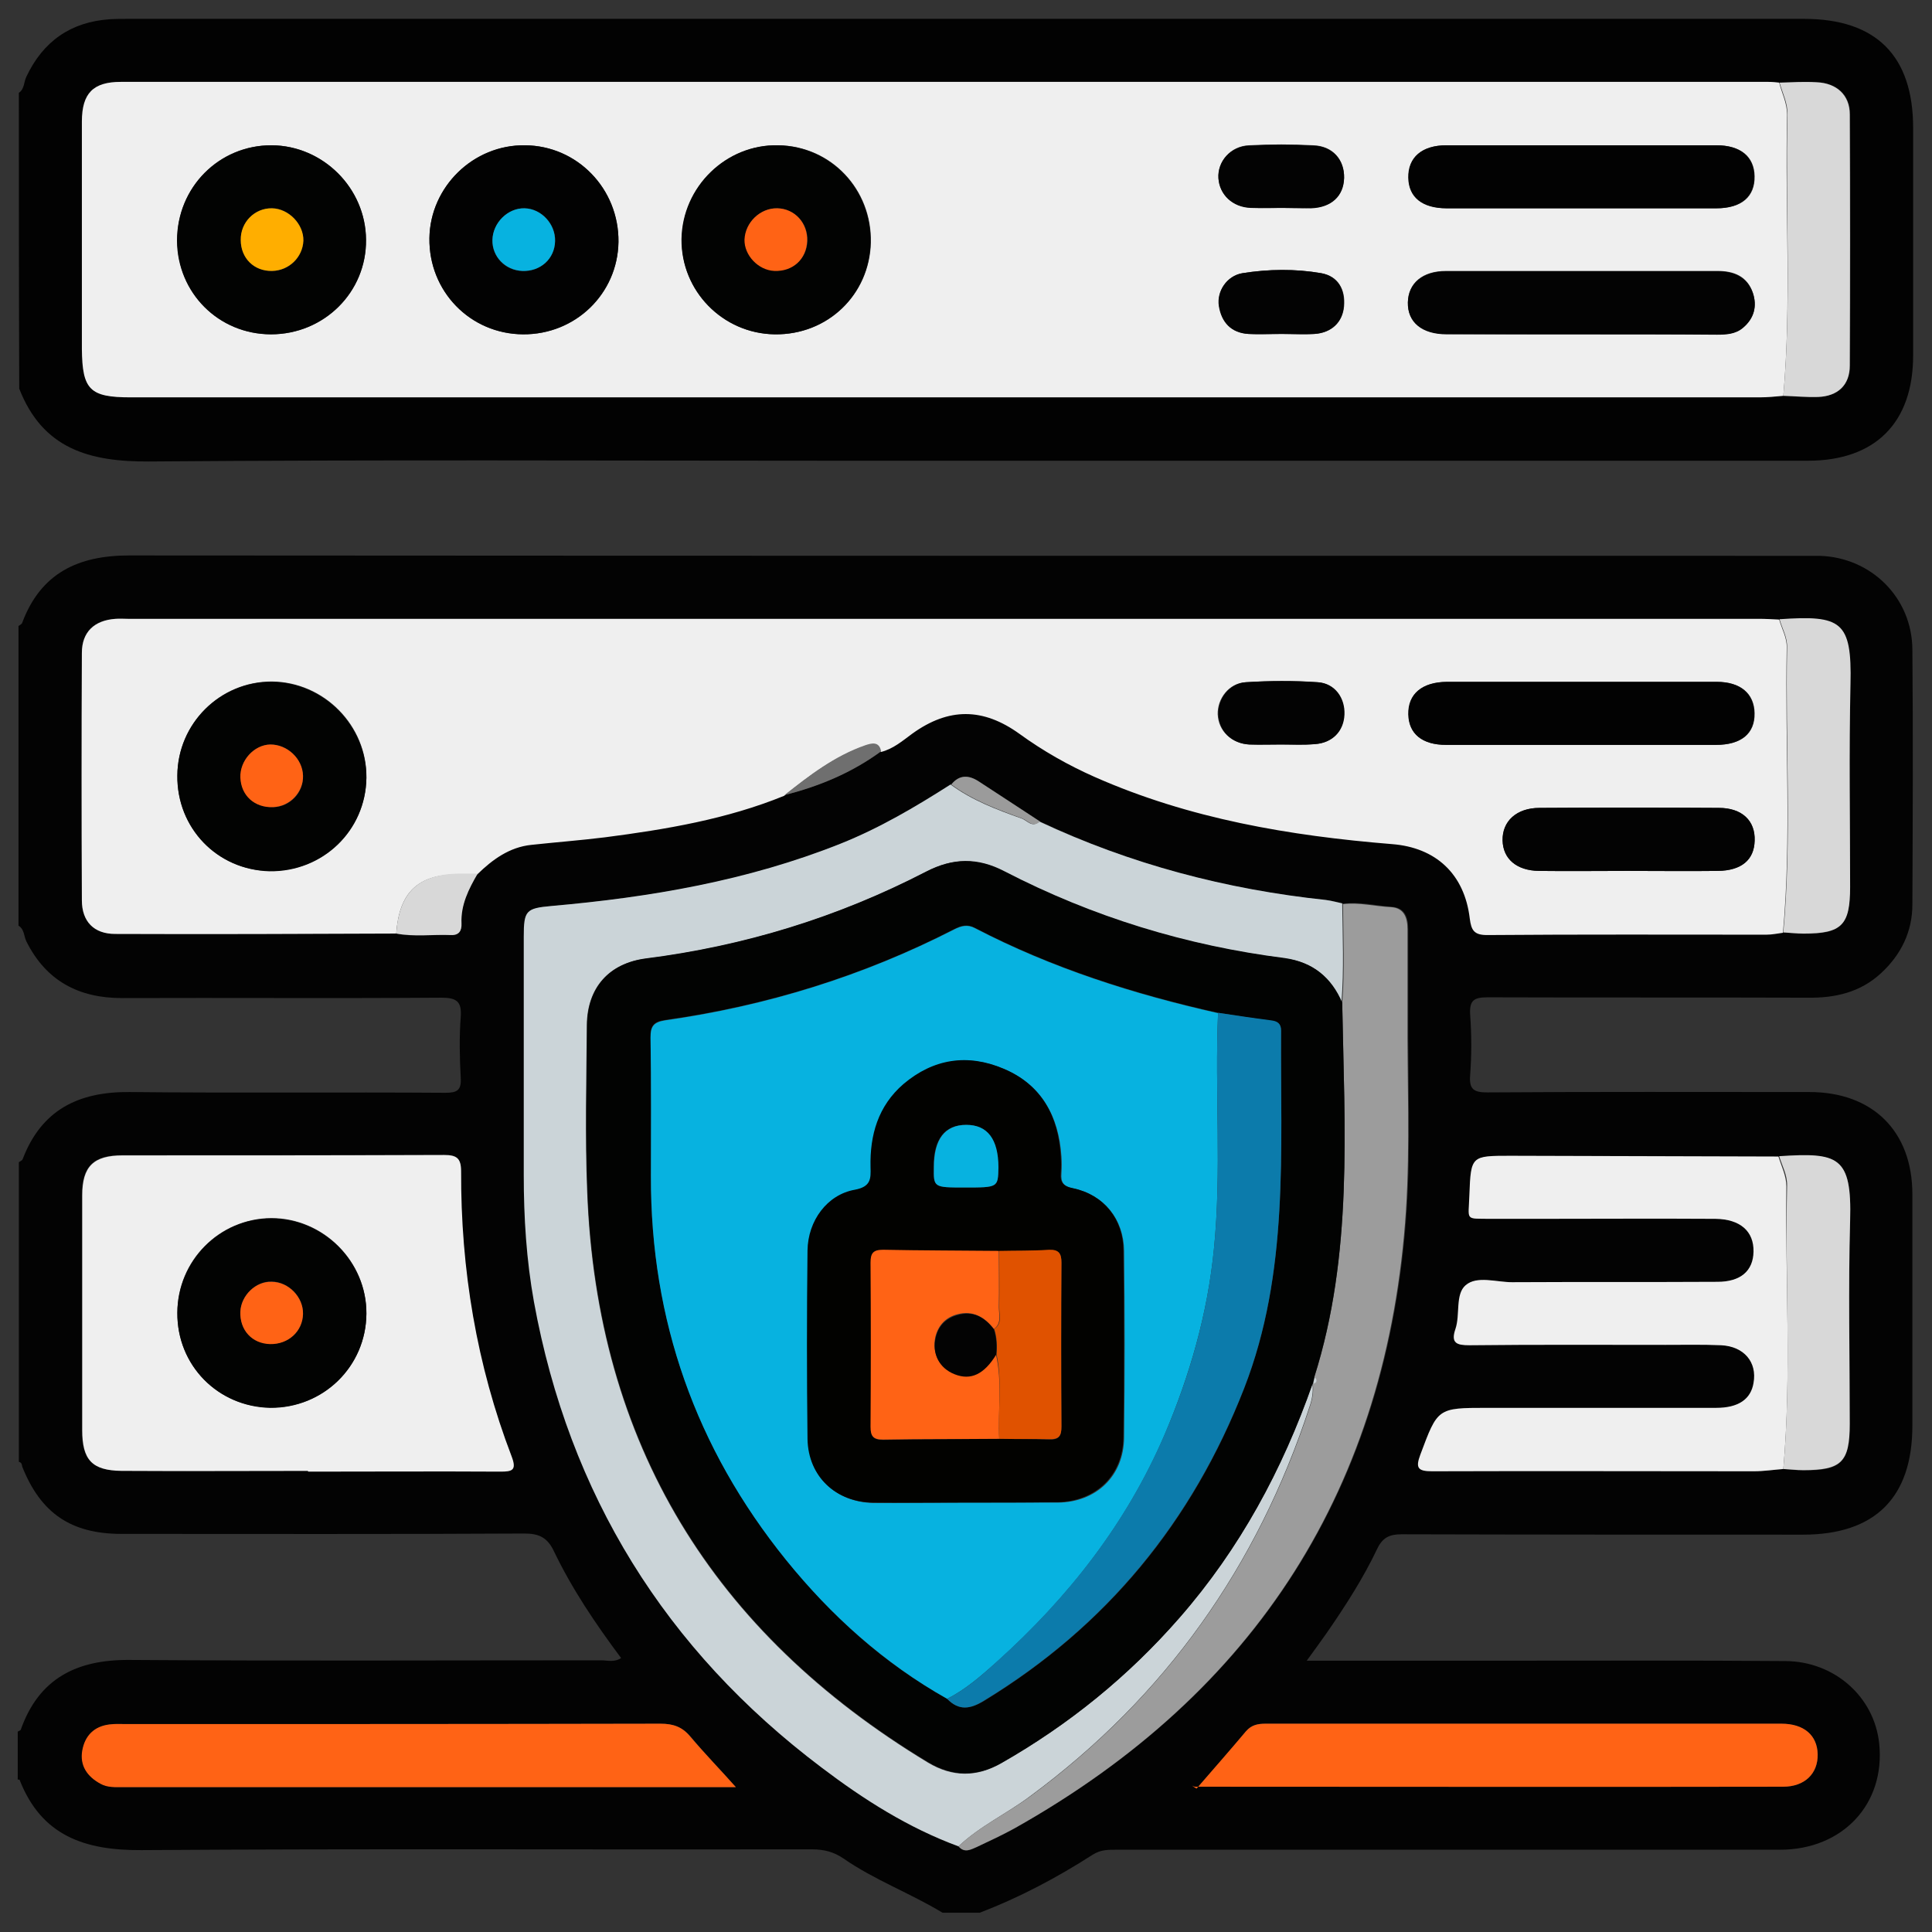
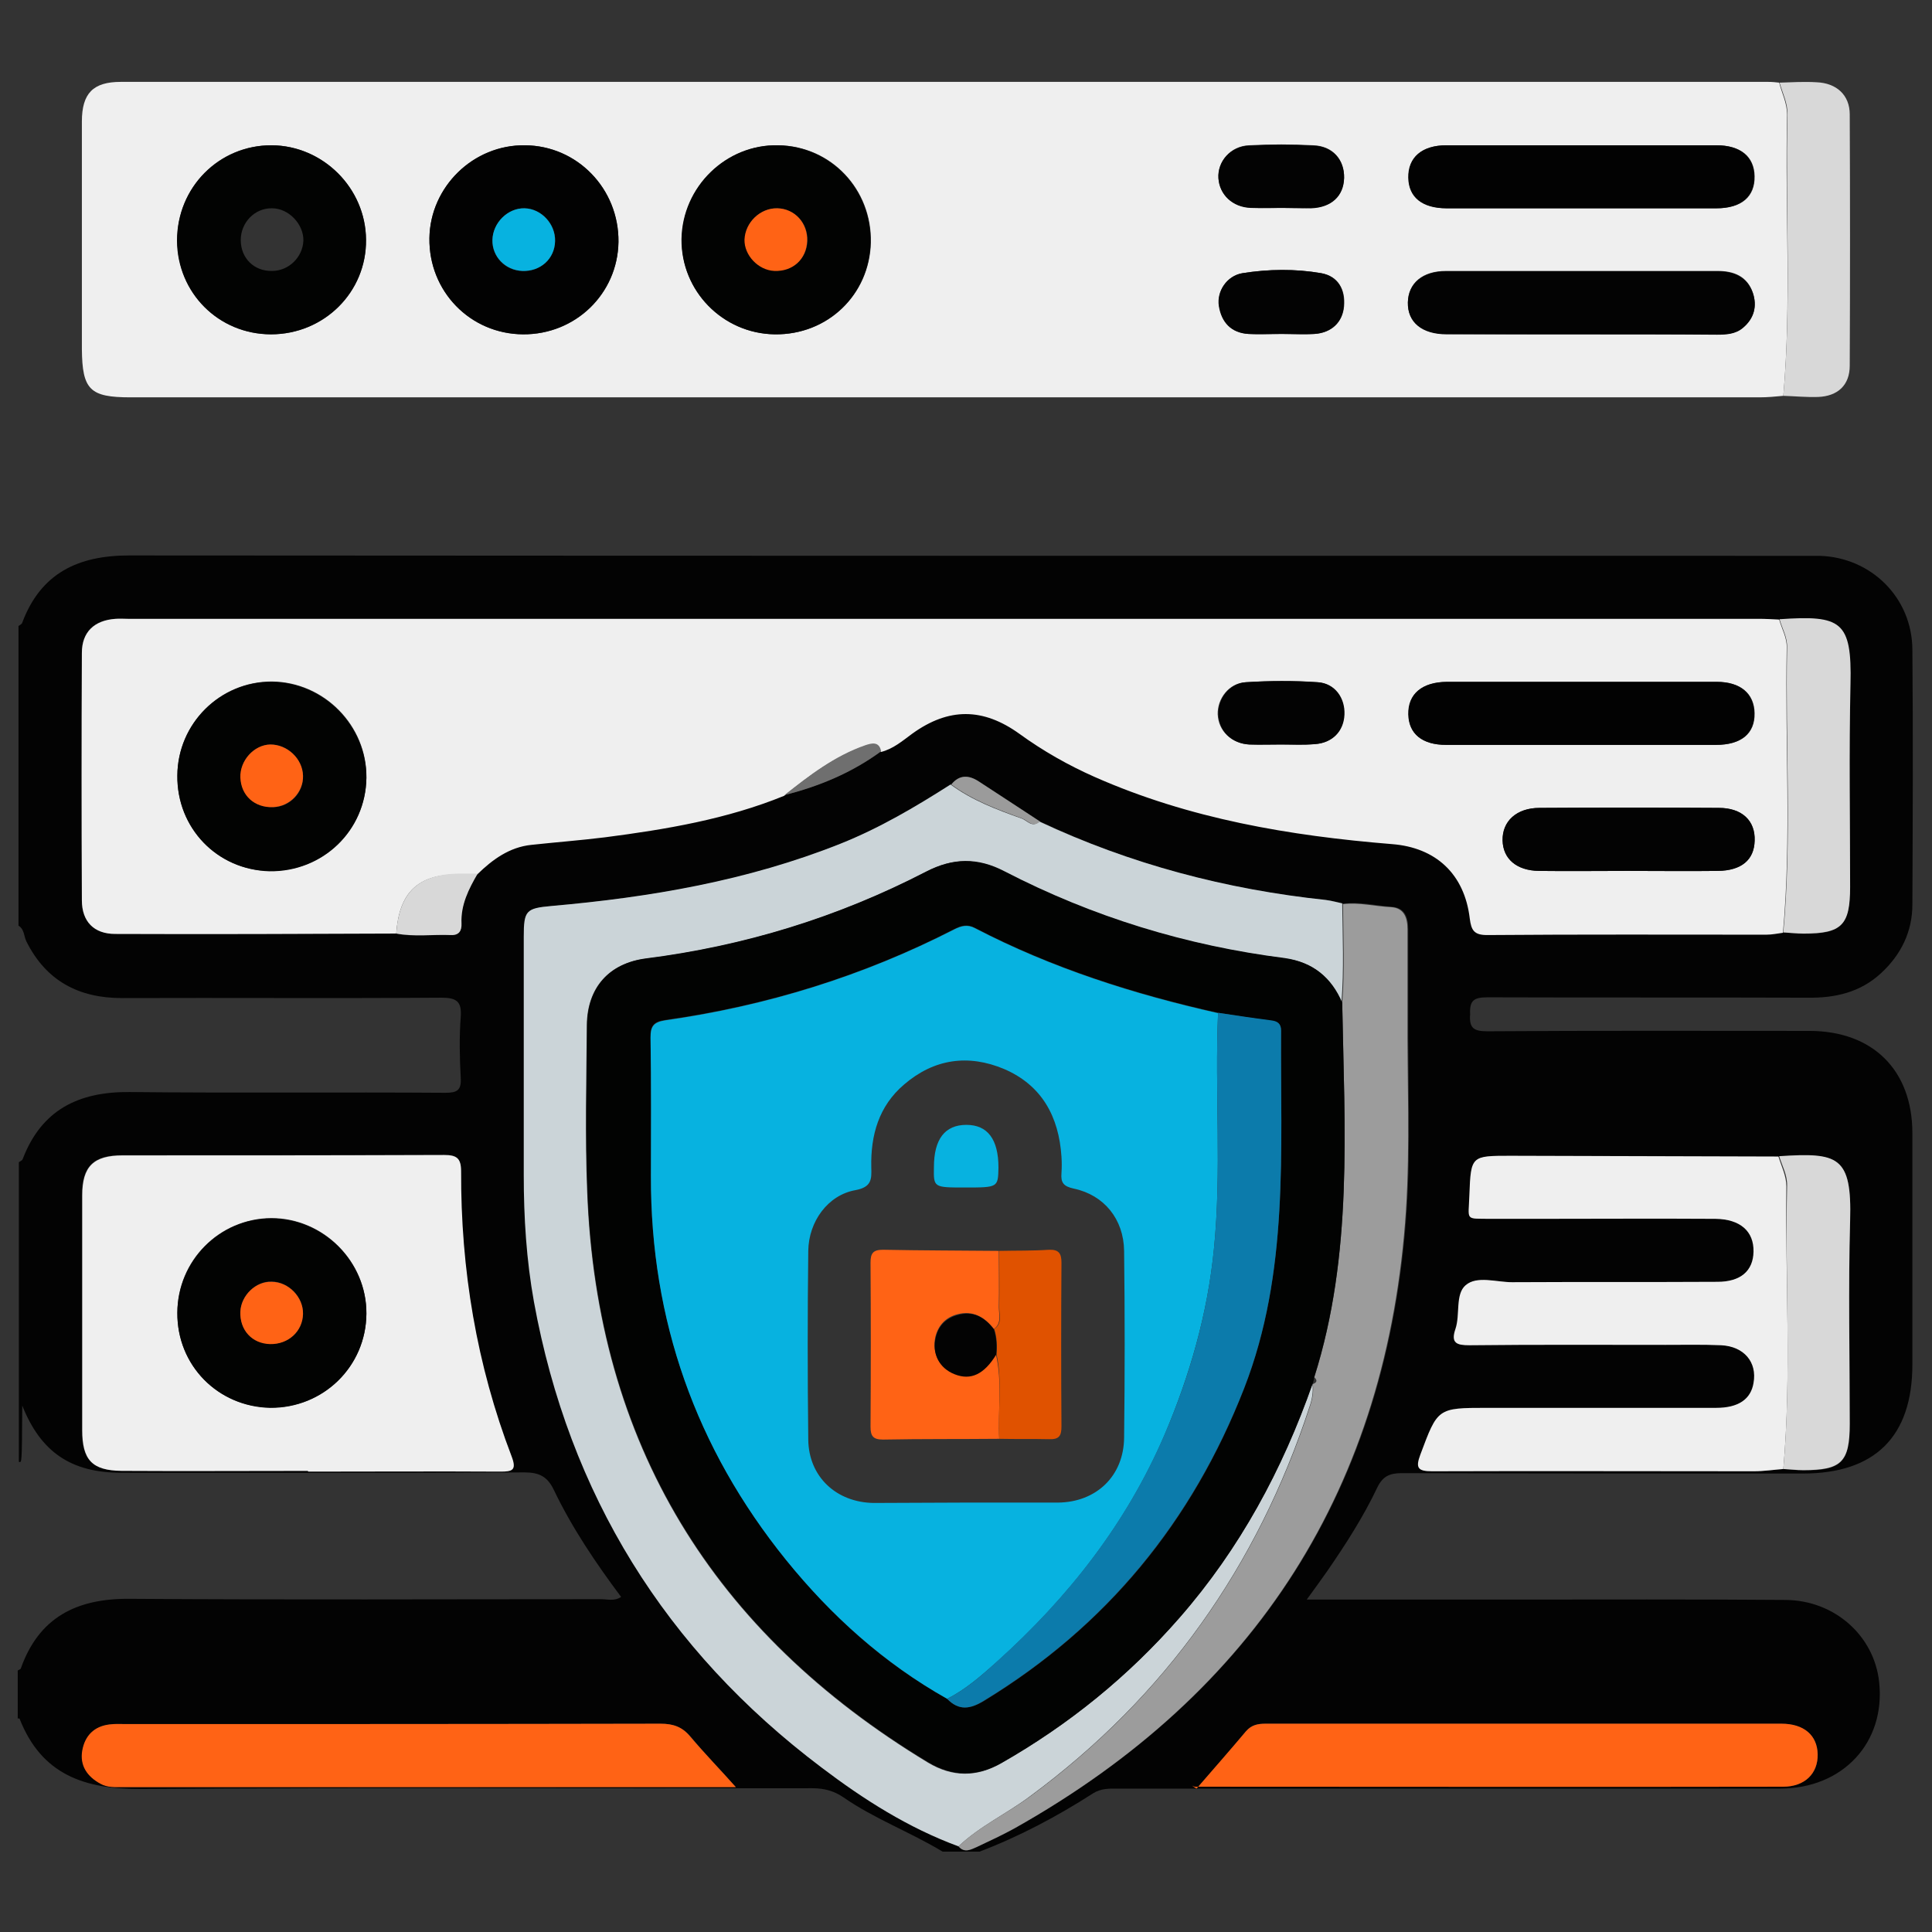
<svg xmlns="http://www.w3.org/2000/svg" version="1.1" id="Layer_1" x="0px" y="0px" viewBox="0 0 512 512" style="enable-background:new 0 0 512 512;" xml:space="preserve">
  <rect x="0" y="0" width="512" height="512" fill="#333333" stroke="none" />
  <style type="text/css">
	.st0{fill:#030303;}
	.st1{fill:#020202;}
	.st2{fill:#EFEFEF;}
	.st3{fill:#CBD4D8;}
	.st4{fill:#9C9C9C;}
	.st5{fill:#FF6315;}
	.st6{fill:#D8D8D8;}
	.st7{fill:#6F6F6F;}
	.st8{fill:#9B9B9B;}
	.st9{fill:#020302;}
	.st10{fill:#07B2E0;}
	.st11{fill:#0C7BAB;}
	.st12{fill:#FFAE00;}
	.st13{fill:#020200;}
	.st14{fill:#E05200;}
</style>
  <g>
-     <path class="st0" d="M5,387.4c0-26.5,0-52.9,0-79.4c0.4-0.3,0.9-0.5,1-0.8c5-13.1,14.8-17.9,28.3-17.8c27.9,0.3,55.8,0,83.7,0.2   c3.1,0,4.3-0.6,4.1-4c-0.3-5.4-0.4-10.8,0-16.1c0.3-4.1-1.1-5.1-5.1-5.1c-28.2,0.2-56.5,0-84.7,0.1c-11.5,0-20.1-4.6-25.3-15   c-0.7-1.4-0.5-3.2-2.1-4.2c0-26.5,0-52.9,0-79.4c0.4-0.3,0.9-0.5,1-0.9c4.9-13.1,14.8-17.8,28.3-17.8   c147.7,0.1,295.4,0.1,443.1,0.1c1.6,0,3.3,0,4.9,0c13.7,0.4,24.5,11.1,24.6,24.8c0.2,22.5,0.1,45.1,0,67.6c0,7.2-3,13.3-8.3,18.2   c-5.5,5.1-12.2,6.6-19.4,6.5c-28.3-0.1-56.5,0-84.8-0.1c-3.6,0-4.9,0.7-4.7,4.5c0.4,5.4,0.4,10.8,0,16.2c-0.3,3.8,1.1,4.5,4.6,4.5   c28.4-0.2,56.9-0.1,85.3-0.1c16.8,0,27.3,10.4,27.3,27.1c0,20.4,0,40.8,0,61.3c0,19.1-9.9,28.9-29,28.9c-35.5,0-70.9,0-106.4-0.1   c-3.2,0-5,0.9-6.4,3.8c-3.7,7.8-8.4,15.1-13.3,22.2c-1.6,2.3-3.3,4.6-5.4,7.5c18.5,0,35.9,0,53.4,0c24.5,0,49-0.1,73.5,0.1   c13,0.1,23.5,9.5,24.8,21.8c1.7,16-9.6,28.2-26.3,28.2c-58.5,0-117,0-175.5,0c-2.3,0-4.4-0.1-6.6,1.3c-9.5,6.1-19.5,11.4-30,15.4   c-3.3,0-6.5,0-9.8,0c-8.6-5.2-18.1-8.7-26.3-14.4c-2.5-1.7-5.1-2.4-8.2-2.4c-59.3,0.1-118.5-0.2-177.8,0.2   c-15.1,0.1-26.5-3.8-32.3-18.6c0-0.1-0.3-0.1-0.5-0.1c0-4.2,0-8.5,0-12.7c0.3-0.2,0.7-0.3,0.8-0.5c4.8-13.6,14.8-18.6,28.8-18.5   c41.7,0.3,83.3,0.1,125,0.1c1.7,0,3.5,0.6,5.3-0.6c-6.8-9.1-13-18.3-17.8-28.3c-1.7-3.6-3.9-4.7-7.8-4.7   c-35.6,0.2-71.2,0.1-106.8,0.1c-13.4,0-21.4-5.5-26.3-17.8C5.8,388.2,5.8,387.6,5,387.4z M472.6,389.3c1.8,0.1,3.6,0.4,5.3,0.4   c10.1,0,12.3-2.1,12.3-12.3c0-17.9-0.4-35.9,0.1-53.8c0.5-17.3-3.2-18.1-18.8-17.1c-23.7-0.1-47.4-0.2-71.1-0.2   c-10.4,0-10.4,0-10.8,10.3c-0.3,7.1-1.4,6.3,5.9,6.4c3.9,0,7.8,0,11.8,0c15.8,0,31.7,0,47.5,0c6.6,0,10.3,3.2,10.1,8.7   c-0.1,5.1-3.5,8-9.6,8c-18.1,0.1-36.3,0-54.4,0.1c-4.2,0-9.3-1.7-12.3,0.8c-2.8,2.4-1.4,7.7-2.7,11.6c-1.3,3.8,0.3,4.3,3.7,4.3   c17.3-0.1,34.6-0.1,52-0.1c4.9,0,9.8-0.2,14.7,0.1c6.1,0.3,9.6,4.5,8.6,10c-0.8,4.3-4,6.6-9.9,6.6c-20.3,0-40.5,0-60.8,0   c-13.2,0-13.1,0-17.6,12.4c-1.3,3.5-0.7,4.4,3.1,4.4c28.4-0.1,56.9,0,85.3,0C467.4,389.9,470,389.5,472.6,389.3z M275.6,217.7   c-5.4-3.6-10.8-7.1-16.2-10.6c-2.6-1.7-5.2-1.9-7.3,0.8c-9.3,5.9-18.9,11.5-29.2,15.7c-24.6,9.9-50.4,14.2-76.6,16.5   c-6.8,0.6-7.3,1.3-7.3,8.1c0,21.1,0,42.1,0,63.2c0,11.3,0.7,22.5,2.7,33.6c9.3,51,34.8,92.2,76.2,123.4c11.2,8.4,23,16,36.3,20.9   c1.6,1.9,3.3,0.8,4.8,0.1c3.4-1.6,6.8-3.1,10.1-5c64-36,98.9-90.5,103.7-163.8c1.1-17.2,0.3-34.6,0.4-51.9c0-7.5,0-15,0-22.5   c0-3.1-0.9-5.7-4.4-5.9c-4.2-0.3-8.4-1.4-12.7-0.8c-1.4-0.3-2.8-0.8-4.3-0.9C325.1,235.8,299.7,229.1,275.6,217.7z M472.6,247.1   c1.8,0.1,3.6,0.4,5.3,0.4c10.1,0,12.3-2.2,12.3-12.3c0-17.9-0.3-35.9,0.1-53.8c0.4-16.8-2.5-18.3-18.8-17.2   c-1.8-0.1-3.6-0.2-5.4-0.2c-144,0-288.1,0-432.1,0c-1.1,0-2.3,0-3.4,0c-5.6,0.3-8.9,3.4-8.9,9c-0.1,21.9-0.1,43.8,0,65.6   c0,5.7,3.2,8.9,8.8,8.9c24.8,0.1,49.6-0.1,74.5-0.1c4.8,1,9.7,0.2,14.5,0.4c2.1,0.1,2.9-1.2,2.8-3.1c-0.3-5,1.9-9.1,4.3-13.2   c4-3.9,8.5-7.2,14.3-7.8c6.5-0.7,13-1.1,19.5-2c16.2-2.1,32.3-4.8,47.5-11c9.2-2.4,17.9-5.9,25.6-11.6c3.3-0.8,5.8-3,8.4-4.9   c9.6-6.9,18.7-6.9,28.4,0.1c6.2,4.5,12.9,8.3,19.9,11.4c25.1,11.1,51.7,15.6,78.8,17.8c11.7,1,19.2,8,20.6,19.7   c0.4,3.1,1.1,4.4,4.6,4.4c24.7-0.2,49.3-0.1,74-0.1C469.7,247.5,471.1,247.2,472.6,247.1z M81.6,389.8c0,0,0,0.1,0,0.1   c17,0,33.9-0.1,50.9,0c3.2,0,4.5-0.3,3-4c-9.4-24.3-13.5-49.6-13.4-75.6c0-3.5-1.2-4.3-4.5-4.3c-28.4,0.1-56.8,0.1-85.2,0.1   c-7.7,0-10.7,3-10.7,10.6c0,20.7,0,41.5,0,62.2c0,7.9,2.6,10.8,10.4,10.8C48.6,389.9,65.1,389.8,81.6,389.8z M195,473.6   c-3.9-4.4-8.1-8.7-11.9-13.3c-2.2-2.6-4.6-3.5-8-3.5c-47.2,0.1-94.4,0.1-141.6,0.1c-1.5,0-3-0.1-4.4,0.1c-4.1,0.5-6.5,3-7.2,6.9   c-0.7,4,1.3,6.9,4.8,8.8c2,1,4.1,0.9,6.2,0.9c23.5,0,47,0,70.6,0C134.2,473.6,164.8,473.6,195,473.6z M317.1,474   c-0.4-0.3-0.8-0.5-1.2-0.8c0.3,0.1,0.5,0.3,0.8,0.3c51.9,0,103.9,0,155.8,0c5.8,0,9.3-3.5,9.2-8.6c-0.1-5-3.6-8.1-9.6-8.1   c-45.6,0-91.1,0-136.7,0c-2,0-3.7,0.2-5.2,2C326,464,321.5,469,317.1,474z" />
-     <path class="st1" d="M5,24.6c1.5-1,1.3-2.9,2-4.3C11.4,11,18.7,5.8,29.1,5.1C30.7,5,32.4,5,34,5c148,0,296.1,0,444.1,0   c19.1,0,28.9,9.8,28.9,28.9c0,20.1,0,40.2,0,60.3c0,17.8-10,27.9-27.9,27.9c-85.6,0-171.2,0-256.8,0c-60.9,0-121.9-0.3-182.8,0.2   c-15.9,0.1-28.2-3.4-34.4-19.3C5,76.9,5,50.8,5,24.6z M472.6,104.9c3.1,0.1,6.2,0.4,9.3,0.3c5.1-0.2,8.3-3.1,8.4-8.3   c0.1-22.2,0.1-44.4,0-66.6c0-5.2-3.5-8.3-8.8-8.5c-3.3-0.1-6.5,0.1-9.8,0.1c-1-0.1-2-0.2-2.9-0.2c-145.5,0-291.1,0-436.6,0   c-7.4,0-10.3,3-10.3,10.5c0,20.1,0,40.2,0,60.3c0,10.8,2,12.8,12.9,12.8c143.9,0,287.8,0,431.7,0   C468.4,105.3,470.5,105,472.6,104.9z" />
+     <path class="st0" d="M5,387.4c0-26.5,0-52.9,0-79.4c0.4-0.3,0.9-0.5,1-0.8c5-13.1,14.8-17.9,28.3-17.8c27.9,0.3,55.8,0,83.7,0.2   c3.1,0,4.3-0.6,4.1-4c-0.3-5.4-0.4-10.8,0-16.1c0.3-4.1-1.1-5.1-5.1-5.1c-28.2,0.2-56.5,0-84.7,0.1c-11.5,0-20.1-4.6-25.3-15   c-0.7-1.4-0.5-3.2-2.1-4.2c0-26.5,0-52.9,0-79.4c0.4-0.3,0.9-0.5,1-0.9c4.9-13.1,14.8-17.8,28.3-17.8   c147.7,0.1,295.4,0.1,443.1,0.1c1.6,0,3.3,0,4.9,0c13.7,0.4,24.5,11.1,24.6,24.8c0.2,22.5,0.1,45.1,0,67.6c0,7.2-3,13.3-8.3,18.2   c-5.5,5.1-12.2,6.6-19.4,6.5c-28.3-0.1-56.5,0-84.8-0.1c-3.6,0-4.9,0.7-4.7,4.5c-0.3,3.8,1.1,4.5,4.6,4.5   c28.4-0.2,56.9-0.1,85.3-0.1c16.8,0,27.3,10.4,27.3,27.1c0,20.4,0,40.8,0,61.3c0,19.1-9.9,28.9-29,28.9c-35.5,0-70.9,0-106.4-0.1   c-3.2,0-5,0.9-6.4,3.8c-3.7,7.8-8.4,15.1-13.3,22.2c-1.6,2.3-3.3,4.6-5.4,7.5c18.5,0,35.9,0,53.4,0c24.5,0,49-0.1,73.5,0.1   c13,0.1,23.5,9.5,24.8,21.8c1.7,16-9.6,28.2-26.3,28.2c-58.5,0-117,0-175.5,0c-2.3,0-4.4-0.1-6.6,1.3c-9.5,6.1-19.5,11.4-30,15.4   c-3.3,0-6.5,0-9.8,0c-8.6-5.2-18.1-8.7-26.3-14.4c-2.5-1.7-5.1-2.4-8.2-2.4c-59.3,0.1-118.5-0.2-177.8,0.2   c-15.1,0.1-26.5-3.8-32.3-18.6c0-0.1-0.3-0.1-0.5-0.1c0-4.2,0-8.5,0-12.7c0.3-0.2,0.7-0.3,0.8-0.5c4.8-13.6,14.8-18.6,28.8-18.5   c41.7,0.3,83.3,0.1,125,0.1c1.7,0,3.5,0.6,5.3-0.6c-6.8-9.1-13-18.3-17.8-28.3c-1.7-3.6-3.9-4.7-7.8-4.7   c-35.6,0.2-71.2,0.1-106.8,0.1c-13.4,0-21.4-5.5-26.3-17.8C5.8,388.2,5.8,387.6,5,387.4z M472.6,389.3c1.8,0.1,3.6,0.4,5.3,0.4   c10.1,0,12.3-2.1,12.3-12.3c0-17.9-0.4-35.9,0.1-53.8c0.5-17.3-3.2-18.1-18.8-17.1c-23.7-0.1-47.4-0.2-71.1-0.2   c-10.4,0-10.4,0-10.8,10.3c-0.3,7.1-1.4,6.3,5.9,6.4c3.9,0,7.8,0,11.8,0c15.8,0,31.7,0,47.5,0c6.6,0,10.3,3.2,10.1,8.7   c-0.1,5.1-3.5,8-9.6,8c-18.1,0.1-36.3,0-54.4,0.1c-4.2,0-9.3-1.7-12.3,0.8c-2.8,2.4-1.4,7.7-2.7,11.6c-1.3,3.8,0.3,4.3,3.7,4.3   c17.3-0.1,34.6-0.1,52-0.1c4.9,0,9.8-0.2,14.7,0.1c6.1,0.3,9.6,4.5,8.6,10c-0.8,4.3-4,6.6-9.9,6.6c-20.3,0-40.5,0-60.8,0   c-13.2,0-13.1,0-17.6,12.4c-1.3,3.5-0.7,4.4,3.1,4.4c28.4-0.1,56.9,0,85.3,0C467.4,389.9,470,389.5,472.6,389.3z M275.6,217.7   c-5.4-3.6-10.8-7.1-16.2-10.6c-2.6-1.7-5.2-1.9-7.3,0.8c-9.3,5.9-18.9,11.5-29.2,15.7c-24.6,9.9-50.4,14.2-76.6,16.5   c-6.8,0.6-7.3,1.3-7.3,8.1c0,21.1,0,42.1,0,63.2c0,11.3,0.7,22.5,2.7,33.6c9.3,51,34.8,92.2,76.2,123.4c11.2,8.4,23,16,36.3,20.9   c1.6,1.9,3.3,0.8,4.8,0.1c3.4-1.6,6.8-3.1,10.1-5c64-36,98.9-90.5,103.7-163.8c1.1-17.2,0.3-34.6,0.4-51.9c0-7.5,0-15,0-22.5   c0-3.1-0.9-5.7-4.4-5.9c-4.2-0.3-8.4-1.4-12.7-0.8c-1.4-0.3-2.8-0.8-4.3-0.9C325.1,235.8,299.7,229.1,275.6,217.7z M472.6,247.1   c1.8,0.1,3.6,0.4,5.3,0.4c10.1,0,12.3-2.2,12.3-12.3c0-17.9-0.3-35.9,0.1-53.8c0.4-16.8-2.5-18.3-18.8-17.2   c-1.8-0.1-3.6-0.2-5.4-0.2c-144,0-288.1,0-432.1,0c-1.1,0-2.3,0-3.4,0c-5.6,0.3-8.9,3.4-8.9,9c-0.1,21.9-0.1,43.8,0,65.6   c0,5.7,3.2,8.9,8.8,8.9c24.8,0.1,49.6-0.1,74.5-0.1c4.8,1,9.7,0.2,14.5,0.4c2.1,0.1,2.9-1.2,2.8-3.1c-0.3-5,1.9-9.1,4.3-13.2   c4-3.9,8.5-7.2,14.3-7.8c6.5-0.7,13-1.1,19.5-2c16.2-2.1,32.3-4.8,47.5-11c9.2-2.4,17.9-5.9,25.6-11.6c3.3-0.8,5.8-3,8.4-4.9   c9.6-6.9,18.7-6.9,28.4,0.1c6.2,4.5,12.9,8.3,19.9,11.4c25.1,11.1,51.7,15.6,78.8,17.8c11.7,1,19.2,8,20.6,19.7   c0.4,3.1,1.1,4.4,4.6,4.4c24.7-0.2,49.3-0.1,74-0.1C469.7,247.5,471.1,247.2,472.6,247.1z M81.6,389.8c0,0,0,0.1,0,0.1   c17,0,33.9-0.1,50.9,0c3.2,0,4.5-0.3,3-4c-9.4-24.3-13.5-49.6-13.4-75.6c0-3.5-1.2-4.3-4.5-4.3c-28.4,0.1-56.8,0.1-85.2,0.1   c-7.7,0-10.7,3-10.7,10.6c0,20.7,0,41.5,0,62.2c0,7.9,2.6,10.8,10.4,10.8C48.6,389.9,65.1,389.8,81.6,389.8z M195,473.6   c-3.9-4.4-8.1-8.7-11.9-13.3c-2.2-2.6-4.6-3.5-8-3.5c-47.2,0.1-94.4,0.1-141.6,0.1c-1.5,0-3-0.1-4.4,0.1c-4.1,0.5-6.5,3-7.2,6.9   c-0.7,4,1.3,6.9,4.8,8.8c2,1,4.1,0.9,6.2,0.9c23.5,0,47,0,70.6,0C134.2,473.6,164.8,473.6,195,473.6z M317.1,474   c-0.4-0.3-0.8-0.5-1.2-0.8c0.3,0.1,0.5,0.3,0.8,0.3c51.9,0,103.9,0,155.8,0c5.8,0,9.3-3.5,9.2-8.6c-0.1-5-3.6-8.1-9.6-8.1   c-45.6,0-91.1,0-136.7,0c-2,0-3.7,0.2-5.2,2C326,464,321.5,469,317.1,474z" />
    <path class="st2" d="M105,247.4c-24.8,0.1-49.6,0.2-74.5,0.1c-5.6,0-8.8-3.3-8.8-8.9c-0.1-21.9-0.1-43.8,0-65.6   c0-5.5,3.3-8.6,8.9-9c1.1-0.1,2.3,0,3.4,0c144,0,288.1,0,432.1,0c1.8,0,3.6,0.1,5.4,0.2c0.7,2.5,2.1,4.8,2,7.5   c-0.5,25.1,1.3,50.3-1,75.5c-1.5,0.2-2.9,0.5-4.4,0.5c-24.7,0-49.3-0.1-74,0.1c-3.5,0-4.2-1.3-4.6-4.4c-1.4-11.8-9-18.8-20.6-19.7   c-27.1-2.2-53.7-6.7-78.8-17.8c-7-3.1-13.7-6.9-19.9-11.4c-9.7-7-18.8-7-28.4-0.1c-2.6,1.9-5.1,4.1-8.4,4.9   c-0.5-2.8-2.7-2.1-4.2-1.6c-8.1,2.8-14.8,7.9-21.4,13.2c-15.2,6.2-31.3,8.9-47.5,11c-6.5,0.8-13,1.3-19.5,2   c-5.8,0.6-10.3,3.9-14.3,7.8c-1.6,0-3.2,0-4.9,0C110.8,231.7,105.8,236.4,105,247.4z M47,205.5c-0.1,14,10.6,25.1,24.4,25.3   c14.1,0.2,25.5-10.7,25.7-24.7c0.2-13.8-11.2-25.4-25.1-25.5C58.3,180.6,47.1,191.7,47,205.5z M419,197.4c11.9,0,23.8,0,35.8,0   c6.7,0,10.3-3,10.2-8.4c-0.1-5.2-3.7-8.3-10-8.3c-23.8,0-47.7,0-71.5,0c-6.6,0-10.3,3.2-10.2,8.6c0.1,5.2,3.6,8.1,10,8.1   C395.2,197.4,407.1,197.4,419,197.4z M431.3,230.8c8,0,16,0.1,24,0c6.2-0.1,9.5-2.9,9.7-8c0.2-5.3-3.4-8.7-9.5-8.7   c-15.8-0.1-31.6-0.1-47.5,0c-6.1,0-9.9,3.6-9.8,8.6c0.1,4.9,3.7,8,9.6,8.1C415.7,230.9,423.5,230.8,431.3,230.8z M339.5,197.3   C339.5,197.3,339.5,197.3,339.5,197.3c2.9,0,5.9,0.1,8.8-0.1c4.7-0.3,7.7-3.4,7.8-7.8c0.2-4.4-2.5-8.3-7-8.6   c-6.3-0.5-12.7-0.4-19.1,0c-4.4,0.3-7.4,4.4-7.3,8.5c0.2,4.4,3.6,7.7,8.3,8C334,197.4,336.8,197.3,339.5,197.3z" />
    <path class="st3" d="M254,489.3c-13.3-4.9-25.1-12.4-36.3-20.9c-41.4-31.2-66.9-72.4-76.2-123.4c-2-11.1-2.7-22.3-2.7-33.6   c0-21.1,0-42.1,0-63.2c0-6.9,0.6-7.5,7.3-8.1c26.2-2.3,52-6.7,76.6-16.5c10.3-4.1,19.8-9.7,29.2-15.7c5.7,4.2,12.3,6.7,18.8,9   c1.5,0.5,2.8,2.6,4.7,0.8c24.1,11.3,49.5,18,76,20.8c1.4,0.2,2.9,0.6,4.3,0.9c0.1,8.7,0.5,17.5-0.2,26.2   c-2.9-6.7-7.7-10.7-15.1-11.6c-26.1-3.3-50.9-10.9-74.3-23c-7.2-3.7-13.6-3.7-20.8,0.1c-23.4,12.1-48.2,19.7-74.3,23   c-9.7,1.2-15.4,7.7-15.5,17.6c-0.1,14.7-0.5,29.4,0.1,44.1c2.5,66.8,33.4,116.9,90.3,151.3c6.5,3.9,12.9,3.9,19.4,0.2   c17.9-10.2,33.6-23,47.2-38.5c16-18.3,27.3-39.2,35.3-62.1c0.3,2.1-0.1,4.2-0.8,6.2c-13.8,42.2-38.2,76.7-74,103.1   C266.9,480.6,259.7,483.9,254,489.3z" />
    <path class="st2" d="M81.6,389.8c-16.5,0-33,0.1-49.4,0c-7.8-0.1-10.4-2.9-10.4-10.8c0-20.7,0-41.5,0-62.2c0-7.7,3-10.6,10.7-10.6   c28.4,0,56.8,0,85.2-0.1c3.3,0,4.5,0.8,4.5,4.3c-0.1,26,4.1,51.3,13.4,75.6c1.4,3.7,0.1,4-3,4c-17-0.1-33.9,0-50.9,0   C81.6,389.9,81.6,389.9,81.6,389.8z M47,347.9c-0.1,13.9,10.7,24.9,24.6,25.1c14.1,0.2,25.4-10.9,25.5-24.9   c0.1-13.8-11.4-25.3-25.2-25.3C58.1,322.9,47,334.1,47,347.9z" />
    <path class="st2" d="M472.6,389.3c-2.6,0.2-5.2,0.6-7.8,0.6c-28.4,0-56.9-0.1-85.3,0c-3.8,0-4.4-0.9-3.1-4.4   c4.6-12.3,4.5-12.4,17.6-12.4c20.3,0,40.5,0,60.8,0c5.9,0,9.2-2.3,9.9-6.6c1-5.5-2.5-9.7-8.6-10c-4.9-0.2-9.8-0.1-14.7-0.1   c-17.3,0-34.6-0.1-52,0.1c-3.3,0-5-0.5-3.7-4.3c1.3-3.8-0.1-9.2,2.7-11.6c3-2.6,8.1-0.8,12.3-0.8c18.1-0.1,36.3,0,54.4-0.1   c6.2,0,9.5-2.9,9.6-8c0.1-5.4-3.5-8.6-10.1-8.7c-15.8-0.1-31.7,0-47.5,0c-3.9,0-7.8,0-11.8,0c-7.3-0.1-6.1,0.7-5.9-6.4   c0.4-10.3,0.5-10.3,10.8-10.3c23.7,0.1,47.4,0.1,71.1,0.2c0.8,2.6,2.1,5.1,2.1,7.9C473.1,339.3,474.8,364.3,472.6,389.3z" />
    <path class="st4" d="M254,489.3c5.7-5.4,12.9-8.7,19.1-13.3c35.8-26.4,60.2-61,74-103.1c0.7-2.1,1.1-4.1,0.8-6.2c0,0,0,0.1,0,0.1   c1.1-0.4,1.3-1,0.4-1.8c10.3-32.5,8-65.9,7.4-99.2c0.7-8.7,0.3-17.5,0.2-26.2c4.3-0.5,8.4,0.6,12.7,0.8c3.5,0.2,4.4,2.8,4.4,5.9   c0,7.5,0,15,0,22.5c-0.1,17.3,0.7,34.7-0.4,51.9c-4.8,73.3-39.7,127.8-103.7,163.8c-3.3,1.8-6.7,3.4-10.1,5   C257.3,490.1,255.6,491.2,254,489.3z" />
    <path class="st5" d="M195,473.6c-30.2,0-60.9,0-91.6,0c-23.5,0-47,0-70.6,0c-2.1,0-4.3,0.2-6.2-0.9c-3.5-1.9-5.5-4.8-4.8-8.8   c0.7-3.9,3.1-6.4,7.2-6.9c1.5-0.2,2.9-0.1,4.4-0.1c47.2,0,94.4,0,141.6-0.1c3.4,0,5.8,0.8,8,3.5C186.9,464.9,191.1,469.2,195,473.6   z" />
    <path class="st5" d="M317.1,474c4.4-5.1,8.8-10.1,13.1-15.2c1.5-1.7,3.2-2,5.2-2c45.6,0,91.1,0,136.7,0c6,0,9.5,3.1,9.6,8.1   c0.1,5.1-3.4,8.6-9.2,8.6c-51.9,0.1-103.9,0-155.8,0c-0.3,0-0.5-0.2-0.8-0.3C316.3,473.5,316.7,473.8,317.1,474z" />
    <path class="st6" d="M472.6,389.3c2.2-25,0.4-50,1-75c0.1-2.9-1.3-5.3-2.1-7.9c15.6-1,19.3-0.1,18.8,17.1   c-0.5,17.9-0.1,35.9-0.1,53.8c0,10.2-2.2,12.3-12.3,12.3C476.2,389.6,474.4,389.4,472.6,389.3z" />
    <path class="st6" d="M472.6,247.1c2.3-25.1,0.5-50.3,1-75.5c0.1-2.7-1.3-5-2-7.5c16.3-1.1,19.2,0.4,18.8,17.2   c-0.4,17.9-0.1,35.9-0.1,53.8c0,10.1-2.2,12.3-12.3,12.3C476.1,247.4,474.4,247.2,472.6,247.1z" />
    <path class="st6" d="M105,247.4c0.8-11,5.8-15.7,16.7-15.9c1.6,0,3.2,0,4.9,0c-2.4,4.1-4.5,8.3-4.3,13.2c0.1,1.9-0.6,3.2-2.8,3.1   C114.7,247.6,109.8,248.3,105,247.4z" />
    <path class="st7" d="M207.9,210.7c6.6-5.2,13.3-10.4,21.4-13.2c1.5-0.5,3.7-1.2,4.2,1.6C225.7,204.8,217.1,208.4,207.9,210.7z" />
    <path class="st8" d="M275.6,217.7c-1.9,1.8-3.3-0.3-4.7-0.8c-6.6-2.4-13.1-4.8-18.8-9c2.2-2.7,4.7-2.5,7.3-0.8   C264.8,210.6,270.2,214.2,275.6,217.7z" />
    <path class="st2" d="M472.6,104.9c-2.1,0.2-4.2,0.4-6.3,0.4c-143.9,0-287.8,0-431.7,0c-10.8,0-12.8-2-12.9-12.8   c0-20.1,0-40.2,0-60.3c0-7.5,3-10.5,10.3-10.5c145.5,0,291.1,0,436.6,0c1,0,2,0.1,2.9,0.2c0.7,2.8,2.1,5.4,2.1,8.5   C473,55.2,474.8,80.1,472.6,104.9z M205.3,88.6c14,0.2,25.1-10.4,25.5-24.3c0.3-14.1-10.5-25.6-24.5-25.8   c-13.8-0.3-25.4,11-25.6,24.9C180.4,77,191.5,88.4,205.3,88.6z M71.8,88.6c14.1,0,25.3-11.2,25.2-25.1c-0.1-13.6-11.4-24.9-25-25   C58.1,38.4,46.9,49.6,47,63.7C47,77.6,57.9,88.5,71.8,88.6z M138.6,88.6c13.9,0.1,25.1-10.7,25.3-24.5c0.2-14-10.9-25.5-24.8-25.6   c-13.6-0.1-25.1,11-25.3,24.6C113.6,77.2,124.6,88.5,138.6,88.6z M419.2,88.6c11.9,0,23.8,0,35.8,0c2.5,0,4.9-0.1,6.9-1.8   c3-2.5,3.8-5.8,2.6-9.3c-1.5-4.3-5-5.7-9.3-5.7c-24,0-48,0-72,0c-6.2,0-10,3.2-10.1,8.3c-0.1,5.2,3.7,8.4,10.3,8.4   C395.4,88.6,407.3,88.6,419.2,88.6z M419.1,55.2c11.9,0,23.8,0,35.8,0c6.7,0,10.2-3.1,10.1-8.5c-0.1-5.2-3.7-8.2-10.1-8.2   c-23.8,0-47.7,0-71.5,0c-6.5,0-10.2,3.2-10.1,8.6c0.1,5.2,3.7,8,10.1,8.1C395.3,55.2,407.2,55.2,419.1,55.2z M339.6,88.5   c2.9,0,5.9,0.1,8.8,0c4.5-0.3,7.4-3.1,7.8-7.3c0.4-4.5-1.6-8-6-8.8c-6.9-1.2-14-1.1-20.9,0c-4.1,0.7-6.9,4.8-6.2,8.7   c0.7,4.3,3.2,7.1,7.8,7.4C333.7,88.7,336.6,88.5,339.6,88.5z M339.7,55.1c2.6,0,5.2,0.1,7.8,0c5.3-0.2,8.5-3.2,8.7-8   c0.1-4.8-3-8.4-8.1-8.6c-5.7-0.3-11.4-0.3-17.1,0c-4.9,0.2-8.4,4.3-8.1,8.7c0.3,4.3,3.7,7.6,8.5,7.8   C334.1,55.2,336.9,55.1,339.7,55.1z" />
    <path class="st6" d="M472.6,104.9c2.2-24.8,0.5-49.7,1.1-74.5c0.1-3-1.3-5.7-2.1-8.5c3.3-0.1,6.5-0.3,9.8-0.1   c5.3,0.2,8.8,3.4,8.8,8.5c0.1,22.2,0.1,44.4,0,66.6c0,5.2-3.2,8.1-8.4,8.3C478.7,105.3,475.7,105,472.6,104.9z" />
    <path class="st9" d="M47,205.5c0.1-13.8,11.4-24.9,25-24.8c13.8,0.1,25.2,11.7,25.1,25.5c-0.2,14-11.6,24.9-25.7,24.7   C57.5,230.5,46.8,219.4,47,205.5z M80.3,205.6c-0.1-4.5-4.2-8.4-8.6-8.3c-4.4,0.1-8.1,4.2-7.9,8.8c0.2,4.7,3.9,8,8.7,7.8   C76.9,213.8,80.5,210,80.3,205.6z" />
    <path class="st1" d="M419,197.4c-11.9,0-23.8,0-35.8,0c-6.4,0-9.9-3-10-8.1c-0.1-5.4,3.6-8.5,10.2-8.6c23.8,0,47.7,0,71.5,0   c6.3,0,9.9,3.1,10,8.3c0.1,5.4-3.5,8.4-10.2,8.4C442.8,197.4,430.9,197.4,419,197.4z" />
    <path class="st0" d="M431.3,230.8c-7.8,0-15.7,0.1-23.5,0c-5.9-0.1-9.5-3.2-9.6-8.1c-0.1-5.1,3.7-8.6,9.8-8.6   c15.8-0.1,31.6-0.1,47.5,0c6.2,0,9.7,3.4,9.5,8.7c-0.1,5.1-3.5,7.9-9.7,8C447.3,230.9,439.3,230.8,431.3,230.8z" />
    <path class="st0" d="M339.5,197.3c-2.8,0-5.6,0.1-8.3,0c-4.8-0.2-8.2-3.6-8.3-8c-0.2-4.1,2.9-8.2,7.3-8.5c6.3-0.4,12.7-0.4,19.1,0   c4.5,0.3,7.2,4.2,7,8.6c-0.2,4.4-3.2,7.5-7.8,7.8C345.4,197.5,342.5,197.3,339.5,197.3C339.5,197.3,339.5,197.3,339.5,197.3z" />
    <path class="st9" d="M355.7,265.7c0.6,33.3,2.9,66.7-7.4,99.2c-0.1,0.6-0.2,1.2-0.4,1.8c0,0,0-0.1,0-0.1   c-8,22.8-19.3,43.8-35.3,62.1c-13.5,15.5-29.3,28.3-47.2,38.5c-6.5,3.7-12.9,3.7-19.4-0.2c-56.9-34.4-87.8-84.5-90.3-151.3   c-0.6-14.7-0.2-29.4-0.1-44.1c0.1-9.9,5.9-16.3,15.5-17.6c26.1-3.3,50.9-10.9,74.3-23c7.2-3.7,13.7-3.8,20.8-0.1   c23.4,12.1,48.2,19.7,74.3,23C348,255,352.9,259.1,355.7,265.7z M251,450.2c3.1,3.2,6.1,2.8,9.9,0.5c32.4-19.8,55.1-47.4,68.8-82.7   c12-30.8,9.6-62.9,9.8-94.8c0-1.9-1-2.5-2.7-2.7c-4.7-0.6-9.3-1.4-14-2.1c-22.3-5-44-11.9-64.4-22.5c-2.1-1.1-3.7-0.6-5.5,0.3   c-24.1,12.4-49.7,20.3-76.6,24.1c-3.1,0.4-4,1.6-3.9,4.6c0.2,12.2,0.2,24.5,0.1,36.7c-0.1,38.2,11.9,72,35.8,101.7   C220.2,428.2,234.2,440.8,251,450.2z" />
    <path class="st9" d="M47,347.9c0.1-13.8,11.2-25,24.9-25c13.8,0,25.3,11.5,25.2,25.3c-0.1,13.9-11.4,25-25.5,24.9   C57.7,372.8,46.9,361.8,47,347.9z M80.3,348.2c0.1-4.5-3.8-8.5-8.3-8.6c-4.2-0.1-8.1,3.7-8.3,7.9c-0.2,4.9,3.1,8.5,7.9,8.6   C76.4,356.3,80.2,352.9,80.3,348.2z" />
-     <path class="st3" d="M348,366.8c0.1-0.6,0.2-1.2,0.4-1.8C349.2,365.7,349.1,366.4,348,366.8z" />
    <path class="st9" d="M205.3,88.6c-13.8-0.2-24.8-11.5-24.7-25.2c0.2-13.9,11.8-25.2,25.6-24.9c14,0.3,24.8,11.7,24.5,25.8   C230.4,78.1,219.3,88.8,205.3,88.6z M206,55.2c-4.5-0.1-8.5,3.7-8.6,8.2c-0.1,4.2,3.6,8.1,7.9,8.3c4.8,0.2,8.5-3.1,8.7-7.9   C214.1,59.1,210.6,55.3,206,55.2z" />
    <path class="st9" d="M71.8,88.6c-13.9,0-24.8-11-24.9-24.8c0-14.1,11.1-25.3,25.1-25.3c13.6,0.1,24.9,11.3,25,25   C97.2,77.4,85.9,88.6,71.8,88.6z M72.1,55.2c-4.6-0.1-8.3,3.8-8.3,8.4c0,4.8,3.5,8.3,8.3,8.2c4.4,0,8.1-3.6,8.3-8   C80.5,59.4,76.5,55.2,72.1,55.2z" />
    <path class="st1" d="M138.6,88.6c-14-0.1-25-11.4-24.8-25.5c0.2-13.6,11.6-24.8,25.3-24.6C153,38.6,164,50,163.9,64.1   C163.7,77.8,152.5,88.7,138.6,88.6z M139,55.2c-4.4-0.1-8.4,3.8-8.5,8.4c-0.1,4.5,3.4,8.1,7.9,8.2c4.8,0.2,8.6-3.2,8.7-7.9   C147.3,59.4,143.5,55.3,139,55.2z" />
    <path class="st0" d="M419.2,88.6c-11.9,0-23.8,0-35.8,0c-6.6,0-10.4-3.2-10.3-8.4c0.1-5.1,3.9-8.3,10.1-8.3c24,0,48,0,72,0   c4.3,0,7.8,1.5,9.3,5.7c1.2,3.5,0.4,6.8-2.6,9.3c-2,1.7-4.5,1.8-6.9,1.8C443.1,88.6,431.1,88.6,419.2,88.6z" />
    <path class="st1" d="M419.1,55.2c-11.9,0-23.8,0-35.8,0c-6.4,0-10-2.9-10.1-8.1c-0.1-5.4,3.6-8.6,10.1-8.6c23.8,0,47.7,0,71.5,0   c6.4,0,10,3,10.1,8.2c0.1,5.4-3.5,8.5-10.1,8.5C442.9,55.2,431,55.2,419.1,55.2z" />
    <path class="st0" d="M339.6,88.5c-2.9,0-5.9,0.1-8.8,0c-4.6-0.3-7.1-3.1-7.8-7.4c-0.6-3.9,2.1-8,6.2-8.7c6.9-1.1,14-1.2,20.9,0   c4.4,0.8,6.4,4.2,6,8.8c-0.3,4.2-3.3,7-7.8,7.3C345.5,88.7,342.5,88.5,339.6,88.5z" />
    <path class="st0" d="M339.7,55.1c-2.8,0-5.6,0.1-8.3,0c-4.8-0.2-8.2-3.5-8.5-7.8c-0.3-4.5,3.2-8.5,8.1-8.7c5.7-0.3,11.4-0.3,17.1,0   c5.1,0.2,8.2,3.8,8.1,8.6c-0.1,4.8-3.4,7.8-8.7,8C344.9,55.2,342.3,55.1,339.7,55.1z" />
    <path class="st5" d="M80.3,205.6c0.1,4.3-3.4,8.1-7.9,8.3c-4.9,0.2-8.5-3-8.7-7.8c-0.2-4.5,3.6-8.7,7.9-8.8   C76.2,197.3,80.2,201.1,80.3,205.6z" />
    <path class="st10" d="M251,450.2c-16.7-9.4-30.7-22-42.7-36.8c-23.9-29.6-35.9-63.5-35.8-101.7c0-12.2,0.1-24.5-0.1-36.7   c0-3,0.8-4.1,3.9-4.6c26.8-3.8,52.4-11.7,76.6-24.1c1.8-0.9,3.5-1.4,5.5-0.3c20.4,10.6,42.1,17.5,64.4,22.5   c-0.9,20.8,1,41.7-1.1,62.6c-1.7,17.1-6.4,33.4-13.1,49.2c-10.1,23.5-25.5,43.1-44.4,60.1C260.1,444,256,447.7,251,450.2z    M255.9,398.2c7.8,0,15.7,0,23.5,0c0.3,0,0.7,0,1,0c10.1-0.1,17.4-7,17.5-17.2c0.2-16.5,0.2-33,0-49.5c-0.1-8.4-5.3-14.8-13.3-16.5   c-2.8-0.6-3.5-1.6-3.3-4.1c0.1-1.5,0.1-2.9,0-4.4c-0.7-10.6-5.2-18.9-15.2-23.2c-9.5-4-18.6-2.7-26.5,4.1c-6.7,5.7-8.9,13.4-8.7,22   c0.1,3.1,0.1,5.2-4.2,6c-7.3,1.3-12.4,8.3-12.5,16.1c-0.2,16.6-0.2,33.3,0,50c0.1,9.9,7.5,16.7,17.4,16.8   C239.6,398.3,247.8,398.2,255.9,398.2z" />
    <path class="st11" d="M251,450.2c5-2.5,9.2-6.2,13.2-9.9c18.9-17,34.3-36.6,44.4-60.1c6.8-15.8,11.4-32.1,13.1-49.2   c2.1-20.8,0.2-41.7,1.1-62.6c4.7,0.7,9.3,1.4,14,2c1.7,0.2,2.7,0.8,2.7,2.7c-0.2,31.9,2.2,64-9.8,94.8   c-13.8,35.3-36.5,63-68.8,82.7C257.1,453,254.1,453.4,251,450.2z" />
    <path class="st5" d="M80.3,348.2c-0.1,4.6-3.9,8.1-8.7,8c-4.8-0.1-8.1-3.7-7.9-8.6c0.2-4.3,4.1-8.1,8.3-7.9   C76.5,339.7,80.4,343.8,80.3,348.2z" />
    <path class="st5" d="M206,55.2c4.6,0.1,8.1,3.9,7.9,8.7c-0.2,4.8-3.8,8.1-8.7,7.9c-4.3-0.2-8-4.2-7.9-8.3   C197.5,58.9,201.5,55.1,206,55.2z" />
-     <path class="st12" d="M72.1,55.2c4.4,0.1,8.4,4.2,8.3,8.6c-0.2,4.4-3.8,7.9-8.3,8c-4.8,0.1-8.3-3.4-8.3-8.2   C63.7,58.9,67.5,55.1,72.1,55.2z" />
    <path class="st10" d="M139,55.2c4.5,0.1,8.2,4.2,8.1,8.7c-0.1,4.7-3.9,8.1-8.7,7.9c-4.5-0.2-8-3.8-7.9-8.2   C130.6,59,134.6,55.1,139,55.2z" />
-     <path class="st13" d="M255.9,398.2c-8.2,0-16.3,0.1-24.5,0c-9.9-0.1-17.2-6.9-17.4-16.8c-0.2-16.6-0.2-33.3,0-50   c0.1-7.9,5.2-14.8,12.5-16.1c4.3-0.8,4.3-2.9,4.2-6c-0.2-8.5,2-16.2,8.7-22c8-6.8,17.1-8.1,26.5-4.1c10.1,4.2,14.6,12.6,15.2,23.2   c0.1,1.5,0.1,2.9,0,4.4c-0.2,2.5,0.6,3.6,3.3,4.1c8,1.7,13.3,8.1,13.3,16.5c0.2,16.5,0.2,33,0,49.5c-0.1,10.2-7.4,17-17.5,17.2   c-0.3,0-0.7,0-1,0C271.6,398.2,263.8,398.2,255.9,398.2z M264.8,381.3c4.4,0.1,8.8,0,13.2,0.2c2.6,0.1,3.3-0.9,3.3-3.4   c-0.1-14.5-0.1-29,0-43.4c0-2.5-0.6-3.5-3.3-3.4c-4.4,0.2-8.8,0.2-13.2,0.3c-10.2-0.1-20.5-0.1-30.7-0.3c-2.6,0-3.3,0.9-3.3,3.4   c0.1,14.5,0.1,29,0,43.5c0,2.5,0.6,3.4,3.3,3.4C244.3,381.4,254.5,381.4,264.8,381.3z M255.7,314.7c8.8,0,8.8,0,8.8-5.3   c0-7.5-2.9-11.3-8.5-11.3c-5.7,0-8.6,3.8-8.6,11.2C247.4,314.7,247.4,314.7,255.7,314.7z" />
    <path class="st5" d="M264.8,381.3c-10.3,0.1-20.5,0-30.8,0.2c-2.6,0-3.3-0.9-3.3-3.4c0.1-14.5,0.1-29,0-43.5c0-2.5,0.7-3.4,3.3-3.4   c10.2,0.2,20.5,0.2,30.7,0.3c0,5,0.1,10,0,14.9c0,2,0.8,4.3-1.3,5.8c-2.5-3.2-5.6-5-9.7-3.9c-3,0.8-5,2.8-5.8,5.9   c-1,4.3,1,8.2,5,9.8c4.3,1.7,7.8,0,11-5.2C265.7,366.4,264.4,373.9,264.8,381.3z" />
    <path class="st14" d="M264.8,381.3c-0.4-7.5,0.9-15-0.7-22.4c0.2-2.3,0.1-4.5-0.6-6.7c2.2-1.5,1.3-3.8,1.3-5.8c0.1-5,0-10,0-14.9   c4.4-0.1,8.8,0,13.2-0.3c2.6-0.1,3.3,1,3.3,3.4c-0.1,14.5-0.1,29,0,43.4c0,2.5-0.6,3.5-3.3,3.4   C273.6,381.3,269.2,381.4,264.8,381.3z" />
    <path class="st10" d="M255.7,314.7c-8.3,0-8.3,0-8.2-5.4c0-7.4,2.9-11.2,8.6-11.2c5.6,0,8.5,3.8,8.5,11.3   C264.5,314.7,264.5,314.7,255.7,314.7z" />
    <path class="st0" d="M263.4,352.3c0.7,2.2,0.8,4.4,0.6,6.7c-3.2,5.2-6.7,6.9-11,5.2c-4.1-1.6-6.1-5.5-5-9.8   c0.7-3.1,2.8-5.1,5.8-5.9C257.9,347.3,261,349.1,263.4,352.3z" />
  </g>
</svg>